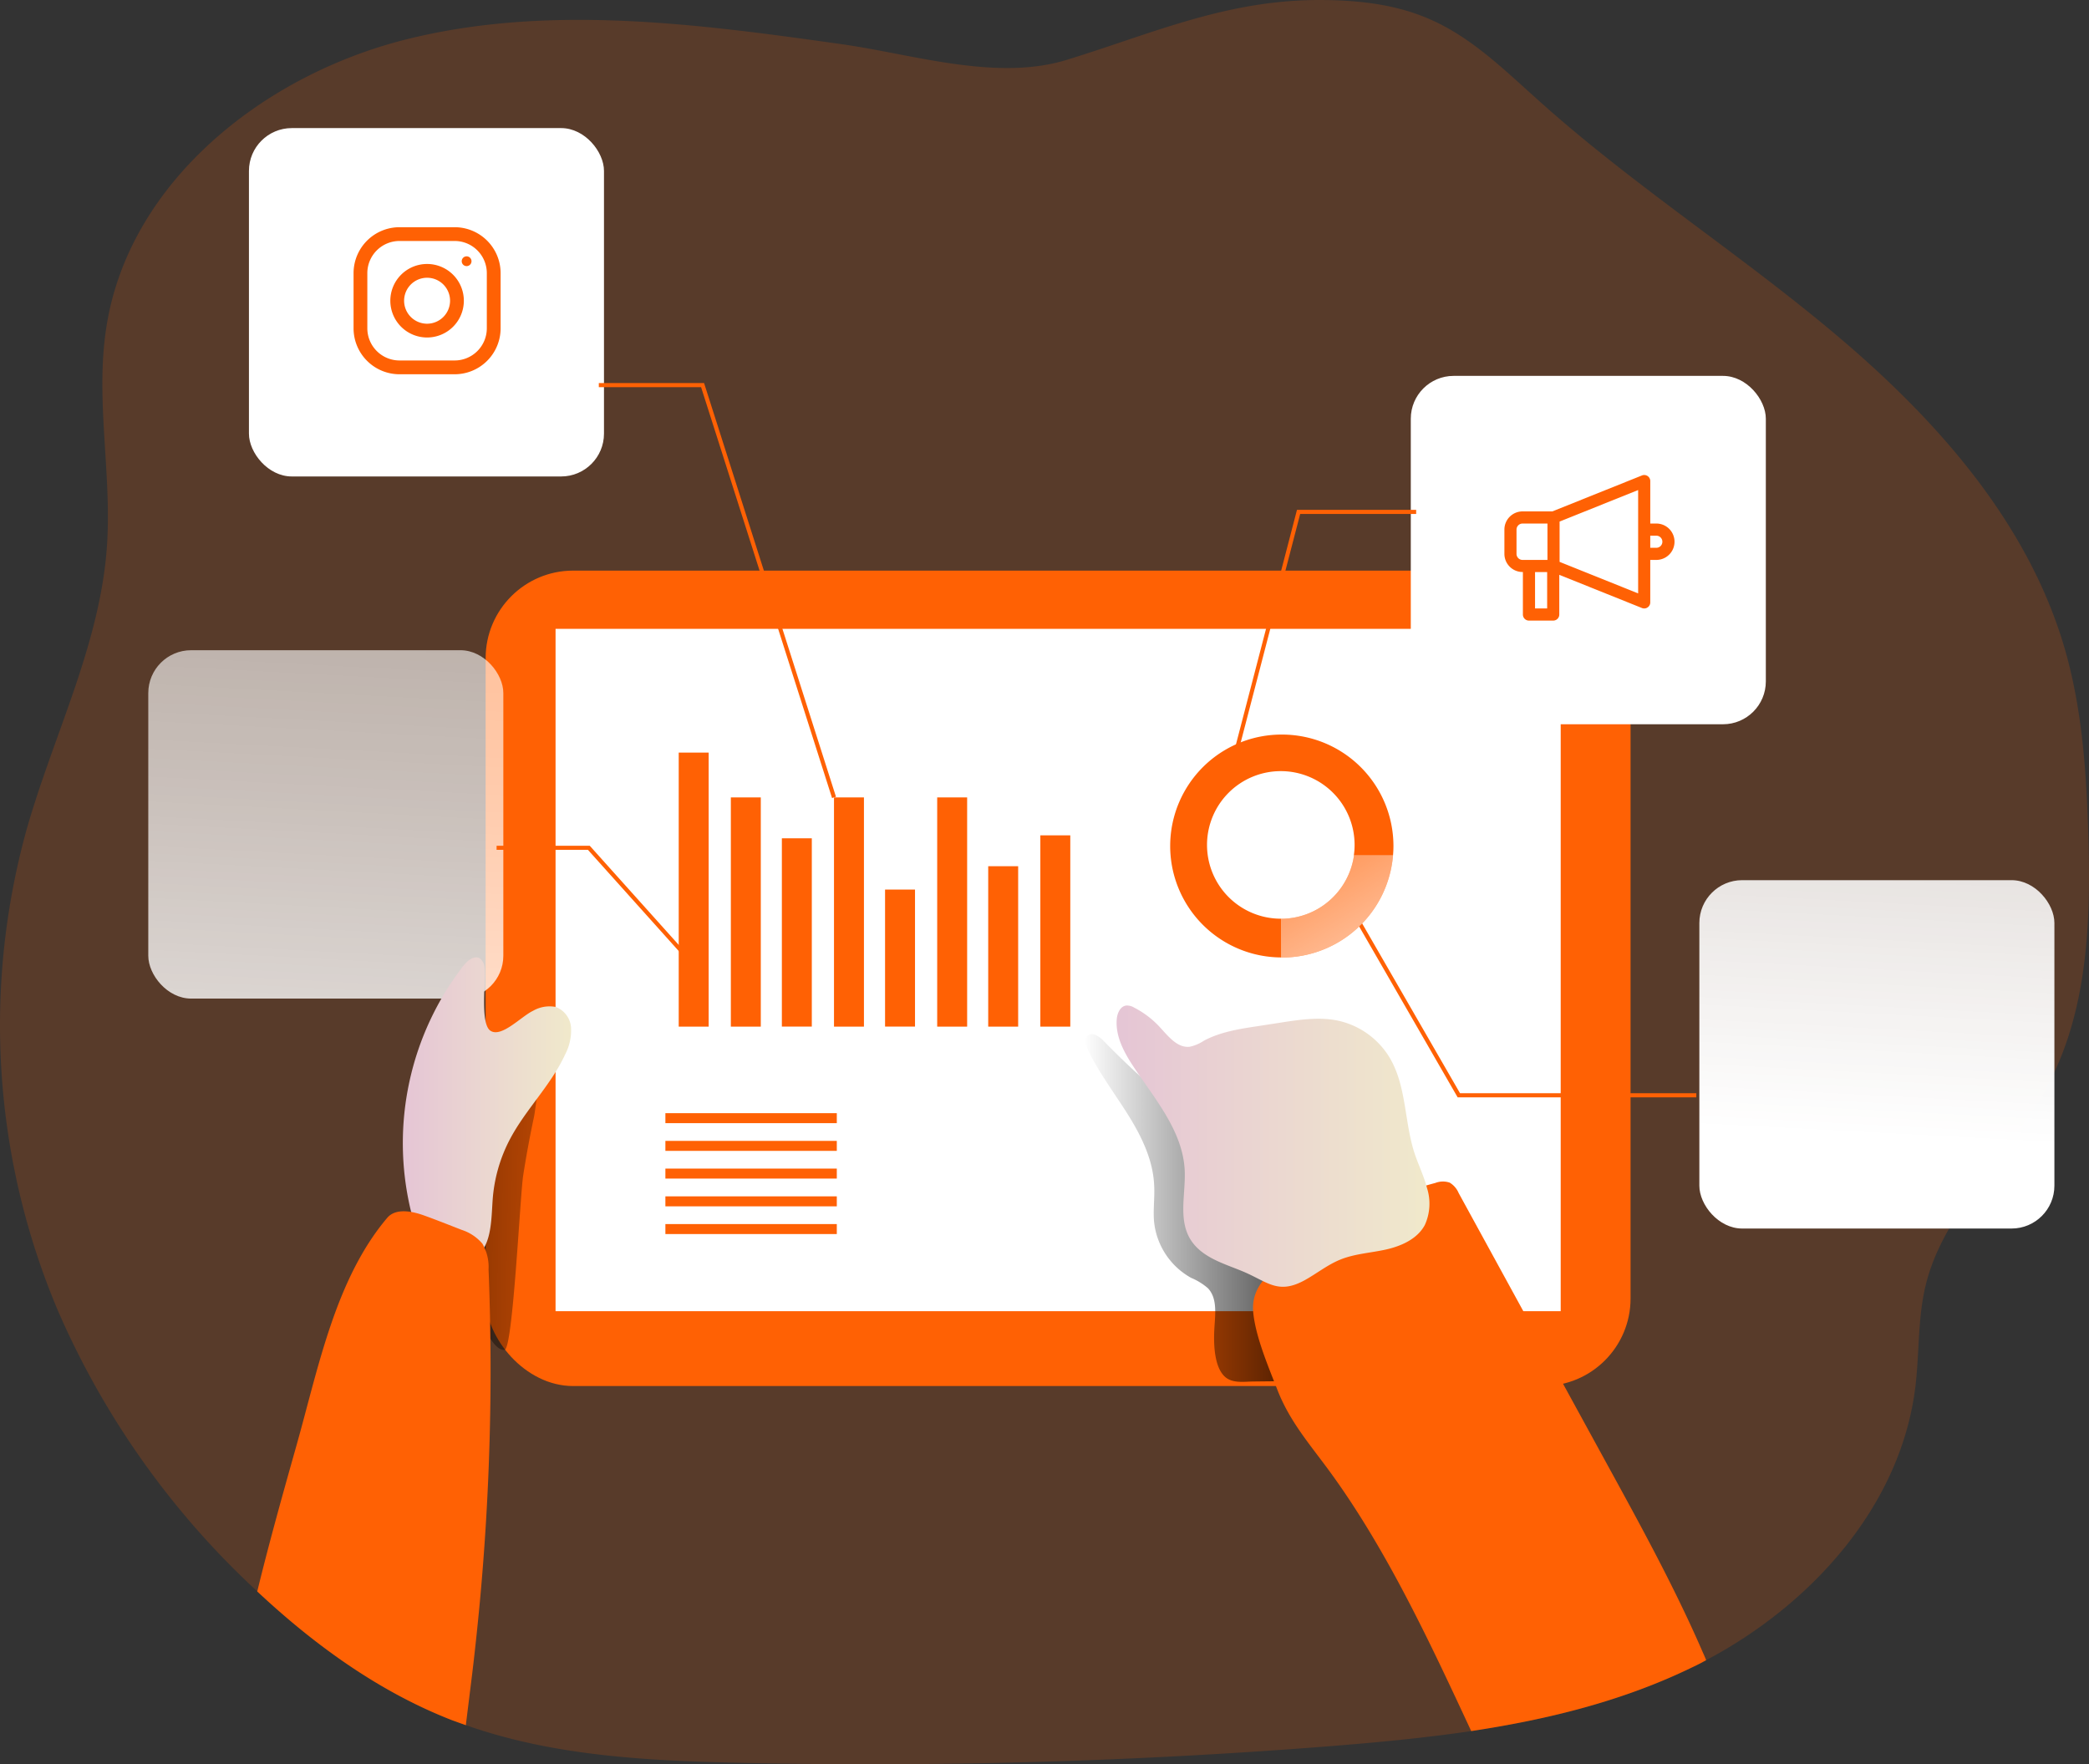
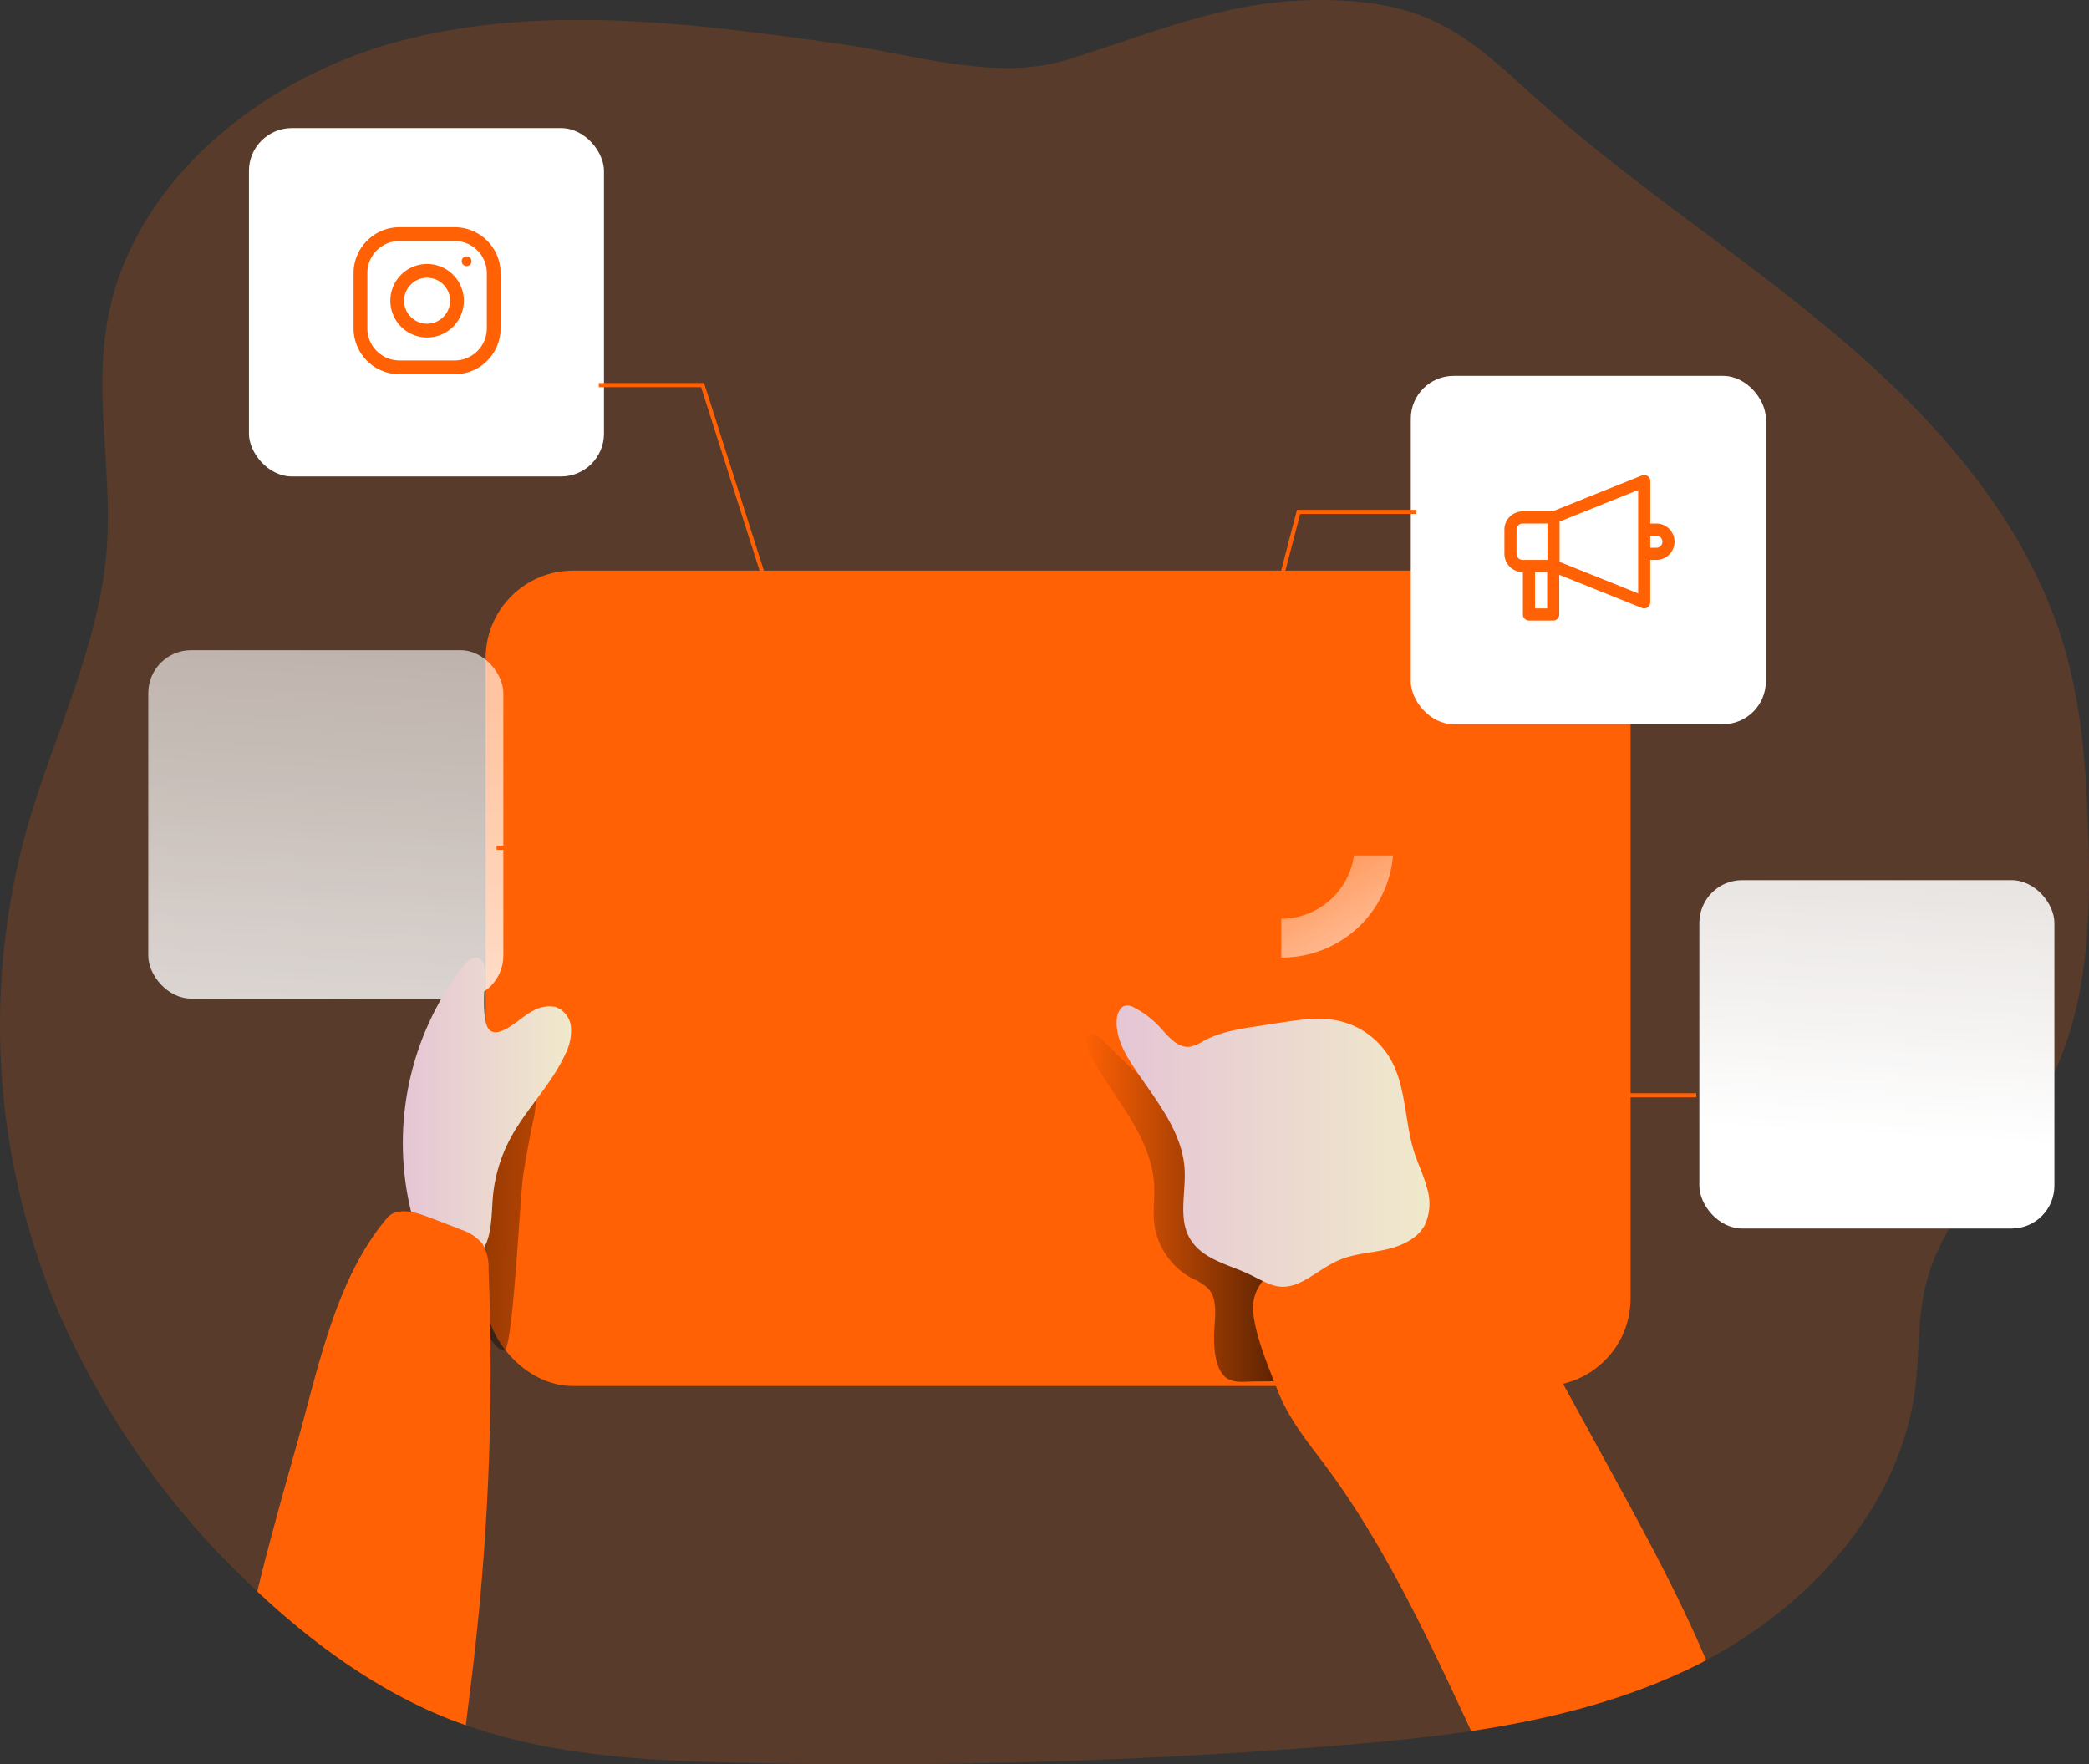
<svg xmlns="http://www.w3.org/2000/svg" xmlns:xlink="http://www.w3.org/1999/xlink" width="379.378" height="320.397" viewBox="0 0 379.378 320.397">
  <rect x="0" y="0" width="379.378" height="320.397" fill="#333333" stroke="none" />
  <defs>
    <linearGradient id="linear-gradient" x1="2.566" y1="0.62" x2="-3.306" y2="0.239" gradientUnits="objectBoundingBox">
      <stop offset="0" stop-opacity="0" />
      <stop offset="0.99" />
    </linearGradient>
    <linearGradient id="linear-gradient-2" x1="0" y1="0.5" x2="0.999" y2="0.5" xlink:href="#linear-gradient" />
    <linearGradient id="linear-gradient-3" x1="0.78" y1="-4.706" x2="0.487" y2="0.734" gradientUnits="objectBoundingBox">
      <stop offset="0.02" stop-color="#fff" stop-opacity="0" />
      <stop offset="0.32" stop-color="#fff" stop-opacity="0.388" />
      <stop offset="0.68" stop-color="#fff" stop-opacity="0.678" />
      <stop offset="1" stop-color="#fff" />
    </linearGradient>
    <linearGradient id="linear-gradient-4" x1="0.703" y1="-3.273" x2="0.41" y2="2.168" xlink:href="#linear-gradient-3" />
    <linearGradient id="linear-gradient-5" x1="-0.001" y1="0.499" x2="1" y2="0.499" gradientUnits="objectBoundingBox">
      <stop offset="0" stop-color="#e5c5d5" />
      <stop offset="0.42" stop-color="#ead4d1" />
      <stop offset="1" stop-color="#f0e9cb" />
    </linearGradient>
    <linearGradient id="linear-gradient-6" x1="0" y1="0.5" x2="1" y2="0.5" xlink:href="#linear-gradient-5" />
    <linearGradient id="linear-gradient-7" x1="-0.203" y1="-0.563" x2="1.49" y2="1.998" xlink:href="#linear-gradient-3" />
  </defs>
  <g id="report_analysis_" transform="translate(-0.074)">
    <path id="Path_1232" data-name="Path 1232" d="M391.058,197.892c-6.7,12.635-18.847,22.5-22.217,36.41-1.452,6-1.117,12.318-1.865,18.434-2.64,21.513-18.768,39.445-37.993,49.608-.81.44-1.628.88-2.437,1.249-12.626,6.159-26.291,9.52-40.228,11.623-8.473,1.258-17.043,2.059-25.517,2.736a1062.087,1062.087,0,0,1-106.281,3.053c-17.14-.352-34.624-1.161-50.743-6.854-.827-.282-1.645-.59-2.464-.88-13.075-5.077-24.69-13.418-34.967-22.965l-.475-.44a151.545,151.545,0,0,1-36.2-50.954,133.012,133.012,0,0,1-5.763-87.205c4.848-17.175,13.313-33.559,14.624-51.35.985-13.374-2.165-26.925-.07-40.167C42.579,33.863,67.023,14.5,92.838,8.021s52.978-2.842,79.339.88c12.873,1.839,27.945,6.749,40.695,2.816C228.543,6.895,241.715.885,258.627.85c6.9,0,13.929.722,20.237,3.52,7.655,3.344,13.726,9.415,19.947,14.958,17.36,15.556,37.158,28.156,54.9,43.29s33.823,33.515,40.352,55.89c3.194,10.937,3.977,22.437,4.32,33.823C398.863,167.888,398.361,184.148,391.058,197.892Z" transform="translate(-19.06 -0.85)" fill="#ff6104" opacity="0.18" />
    <rect id="Rectangle_640" data-name="Rectangle 640" width="207.926" height="148.085" rx="15.9" transform="translate(88.27 103.624)" fill="#ff6104" />
    <path id="Path_1233" data-name="Path 1233" d="M130.066,220.32c-2.138,1.531-4.971,1.76-7.215,3.088a12.089,12.089,0,0,0-4.575,6.027c-2.094,5.165-2.4,10.867-2.376,16.436,0,5.886-.088,12.442,1.267,18.2.37,1.584,2.833,8.544,5.227,8.28,1.513-.167,2.816-28.06,3.379-31.676s1.2-7.039,1.945-10.559C128.1,228.371,128.676,221.323,130.066,220.32Z" transform="translate(-30.683 -27.211)" fill="url(#linear-gradient)" />
-     <rect id="Rectangle_641" data-name="Rectangle 641" width="182.541" height="123.914" transform="translate(100.967 114.2)" fill="#fff" />
    <path id="Path_1234" data-name="Path 1234" d="M266.571,268.069c.123-2.64.669-5.71-1.153-7.637a11.183,11.183,0,0,0-3.036-1.874,13.2,13.2,0,0,1-6.731-10.057c-.229-2.244.132-4.514,0-6.775-.2-4.611-2.314-8.922-4.769-12.838s-5.279-7.6-7.268-11.782c-.414-.88-.7-2.121.106-2.64s1.883.211,2.587.88c7.629,7.84,16.076,15.081,25.754,20.105a80.765,80.765,0,0,1,8.887,4.813c4.611,3.2,8.042,7.919,10.559,12.917s4.127,10.444,5.754,15.838c.6,1.971,1.188,4.118.493,6.054a2.64,2.64,0,0,1-1.091,1.461,3.6,3.6,0,0,1-1.619.352c-7.039.387-14.14.4-21.223.484-1.76,0-3.845.414-5.279-.827C266.518,274.747,266.457,270.471,266.571,268.069Z" transform="translate(-45.975 -26.487)" fill="url(#linear-gradient-2)" />
-     <rect id="Rectangle_642" data-name="Rectangle 642" width="5.438" height="49.766" transform="translate(123.334 136.673)" fill="#ff6104" />
    <rect id="Rectangle_643" data-name="Rectangle 643" width="5.438" height="41.627" transform="translate(132.801 144.812)" fill="#ff6104" />
    <rect id="Rectangle_644" data-name="Rectangle 644" width="5.438" height="34.192" transform="translate(142.066 152.238)" fill="#ff6104" />
    <rect id="Rectangle_645" data-name="Rectangle 645" width="5.438" height="41.627" transform="translate(151.534 144.812)" fill="#ff6104" />
    <rect id="Rectangle_646" data-name="Rectangle 646" width="5.438" height="24.883" transform="translate(160.808 161.547)" fill="#ff6104" />
    <rect id="Rectangle_647" data-name="Rectangle 647" width="5.438" height="41.627" transform="translate(170.276 144.812)" fill="#ff6104" />
-     <rect id="Rectangle_648" data-name="Rectangle 648" width="5.438" height="29.133" transform="translate(179.541 157.306)" fill="#ff6104" />
    <rect id="Rectangle_649" data-name="Rectangle 649" width="5.438" height="34.738" transform="translate(189.008 151.701)" fill="#ff6104" />
    <rect id="Rectangle_650" data-name="Rectangle 650" width="31.13" height="1.813" transform="translate(120.914 202.154)" fill="#ff6104" />
    <rect id="Rectangle_651" data-name="Rectangle 651" width="31.13" height="1.813" transform="translate(120.914 207.187)" fill="#ff6104" />
    <rect id="Rectangle_652" data-name="Rectangle 652" width="31.13" height="1.813" transform="translate(120.914 212.22)" fill="#ff6104" />
    <rect id="Rectangle_653" data-name="Rectangle 653" width="31.13" height="1.813" transform="translate(120.914 217.261)" fill="#ff6104" />
    <rect id="Rectangle_654" data-name="Rectangle 654" width="31.13" height="1.813" transform="translate(120.914 222.294)" fill="#ff6104" />
    <rect id="Rectangle_655" data-name="Rectangle 655" width="31.13" height="22.367" transform="translate(163.219 202.154)" fill="none" />
    <path id="Path_1235" data-name="Path 1235" d="M280.959,152.46a20.237,20.237,0,1,0-.123,40.475V185.9h-.079a13.4,13.4,0,1,1,13.392-13.4,12.537,12.537,0,0,1-.141,1.915h7.118q.079-.88.079-1.716A20.237,20.237,0,0,0,280.959,152.46Z" transform="translate(-48.071 -19.061)" fill="#ff6104" />
    <rect id="Rectangle_656" data-name="Rectangle 656" width="64.478" height="63.264" rx="7.78" transform="translate(256.284 68.262)" fill="#fff" />
    <rect id="Rectangle_657" data-name="Rectangle 657" width="64.478" height="63.264" rx="7.78" transform="translate(308.69 159.84)" fill="url(#linear-gradient-3)" />
    <rect id="Rectangle_658" data-name="Rectangle 658" width="64.478" height="63.264" rx="7.78" transform="translate(45.284 23.262)" fill="#fff" />
    <rect id="Rectangle_659" data-name="Rectangle 659" width="64.478" height="63.264" rx="7.78" transform="translate(27.004 118.081)" fill="url(#linear-gradient-4)" />
    <path id="Path_1236" data-name="Path 1236" d="M125.914,208.155a6,6,0,0,1,4.1-.713,4.32,4.32,0,0,1,2.816,3.81,9.4,9.4,0,0,1-1.065,4.8c-2.569,5.6-7.2,10.013-10.057,15.46a27.839,27.839,0,0,0-3.115,10.928c-.282,3.977-.15,8.8-3.6,10.831-2.446,1.4-5.728.449-7.717-1.557s-2.948-4.8-3.608-7.532a52.635,52.635,0,0,1,9.617-44.223c.748-.959,2.024-1.971,3.036-1.293a2.481,2.481,0,0,1,.81,1.918c.211,2.094-.81,9.767.994,11.139C120.107,213.179,123.758,209.176,125.914,208.155Z" transform="translate(-29.047 -24.584)" fill="url(#linear-gradient-5)" />
    <path id="Path_1237" data-name="Path 1237" d="M110.875,337.88,112.362,326c-.748,5.983-1.478,11.966-2.226,17.958v.22c-.827-.282-1.645-.59-2.464-.88-13.075-5.077-24.69-13.418-34.967-22.965l-.475-.44c2.182-8.957,4.681-17.853,7.18-26.713,3.942-14,7.039-30.066,16.436-41.152,1.522-1.76,4.4-1.232,6.617-.44s4.628,1.76,6.9,2.64a8.28,8.28,0,0,1,3.766,2.516,8.432,8.432,0,0,1,1.109,4.663,456.151,456.151,0,0,1-3.361,76.471Z" transform="translate(-25.438 -30.879)" fill="#ff6104" />
    <path id="Path_1238" data-name="Path 1238" d="M360.046,331.633c-.81.44-1.628.88-2.437,1.249-12.626,6.159-26.291,9.52-40.228,11.623-7.523-16.155-15.424-33.154-25.9-47.417-3.52-4.787-7.109-8.913-9.292-14.536-1.637-4.206-3.986-9.679-4.4-14.14-.4-4.778,3.071-7.215,6.529-10a71.174,71.174,0,0,1,26.546-13.445,3.819,3.819,0,0,1,2.6-.062,4,4,0,0,1,1.628,1.874L342.2,296.315c5.992,10.937,11.993,21.892,16.991,33.321C359.474,330.314,359.8,330.965,360.046,331.633Z" transform="translate(-50.124 -30.14)" fill="#ff6104" />
    <path id="Path_1239" data-name="Path 1239" d="M262.877,250.641c-2.094-3.687-.677-8.289-.924-12.53-.422-7.039-5.447-12.794-9.327-18.689-1.7-2.569-3.256-5.482-3-8.552.088-1.1.651-2.384,1.76-2.49a2.569,2.569,0,0,1,1.417.387,16.717,16.717,0,0,1,4.628,3.52c1.54,1.663,3.2,3.845,5.455,3.581a7.46,7.46,0,0,0,2.56-1.091c2.983-1.6,6.4-2.138,9.74-2.64l4.259-.66c3.458-.537,7.039-1.065,10.427-.334a14.58,14.58,0,0,1,9.353,6.775c2.992,5.086,2.64,11.439,4.4,17.043.7,2.2,1.76,4.294,2.332,6.529a9.309,9.309,0,0,1-.387,6.758c-1.355,2.525-4.259,3.819-7.039,4.443s-5.737.766-8.385,1.865c-2.244.924-4.171,2.472-6.282,3.652-4.936,2.754-6.81.37-11.3-1.522C269.089,255.225,264.91,254.152,262.877,250.641Z" transform="translate(-46.742 -25.777)" fill="url(#linear-gradient-6)" />
    <path id="Path_1240" data-name="Path 1240" d="M254.852,151.547l-.721-.185,12-46.132h21.645v.748H266.712Z" transform="translate(-30.516 -12.64)" fill="#ff6104" />
    <path id="Path_1241" data-name="Path 1241" d="M341.458,221.545H298.115L277.49,185.768l.642-.378L298.546,220.8h42.912Z" transform="translate(-33.322 -22.268)" fill="#ff6104" />
    <path id="Path_1242" data-name="Path 1242" d="M166.028,154.422,142.244,79.808H123.67V79.06h19.111l.088.264,23.871,74.869Z" transform="translate(-14.846 -9.496)" fill="#ff6104" />
    <path id="Path_1243" data-name="Path 1243" d="M136.076,194.155,119.156,175.3H102.57v-.739h16.92l17.14,19.1Z" transform="translate(-12.311 -20.967)" fill="#ff6104" />
    <path id="Path_1244" data-name="Path 1244" d="M303.88,177.42a20.237,20.237,0,0,1-20.167,18.53h-.123v-7.039a13.392,13.392,0,0,0,13.2-11.483Z" transform="translate(-50.825 -22.059)" fill="#ff6104" />
    <path id="Path_1245" data-name="Path 1245" d="M303.88,177.42a20.237,20.237,0,0,1-20.167,18.53h-.123v-7.039a13.392,13.392,0,0,0,13.2-11.483Z" transform="translate(-50.825 -22.059)" fill="url(#linear-gradient-7)" />
    <g id="instagram" transform="translate(64.284 41.262)">
      <g id="Group_2984" data-name="Group 2984">
        <g id="Group_2983" data-name="Group 2983">
          <path id="Path_1246" data-name="Path 1246" d="M18.36,0H8.345A8.346,8.346,0,0,0,0,8.345V18.36a8.346,8.346,0,0,0,8.345,8.345H18.36a8.346,8.346,0,0,0,8.345-8.345V8.345A8.346,8.346,0,0,0,18.36,0ZM24.2,18.36A5.848,5.848,0,0,1,18.36,24.2H8.345A5.848,5.848,0,0,1,2.5,18.36V8.345A5.848,5.848,0,0,1,8.345,2.5H18.36A5.848,5.848,0,0,1,24.2,8.345Z" fill="#ff6104" />
        </g>
      </g>
      <g id="Group_2986" data-name="Group 2986" transform="translate(6.676 6.676)">
        <g id="Group_2985" data-name="Group 2985">
          <path id="Path_1247" data-name="Path 1247" d="M134.676,128a6.676,6.676,0,1,0,6.676,6.676A6.677,6.677,0,0,0,134.676,128Zm0,10.849a4.173,4.173,0,1,1,4.173-4.173A4.179,4.179,0,0,1,134.676,138.849Z" transform="translate(-128 -128)" fill="#ff6104" />
        </g>
      </g>
      <g id="Group_2988" data-name="Group 2988" transform="translate(19.64 5.286)">
        <g id="Group_2987" data-name="Group 2987">
          <circle id="Ellipse_244" data-name="Ellipse 244" cx="0.89" cy="0.89" r="0.89" fill="#ff6104" />
        </g>
      </g>
    </g>
    <g id="speaker" transform="translate(273.284 51.701)">
      <g id="Group_2989" data-name="Group 2989" transform="translate(0 34.562)">
        <path id="Path_1248" data-name="Path 1248" d="M27.593,43.374h-1.1V35.663a1.1,1.1,0,0,0-1.511-1.022L8.71,41.171H3.3a3.3,3.3,0,0,0-3.3,3.3v4.406a3.3,3.3,0,0,0,3.3,3.3H3.36V59.9a1.1,1.1,0,0,0,1.1,1.1H8.867a1.1,1.1,0,0,0,1.1-1.1V52.69L24.98,58.716a1.081,1.081,0,0,0,.41.079,1.1,1.1,0,0,0,1.1-1.1V49.983h1.1a3.3,3.3,0,1,0,0-6.609ZM7.766,58.795h-2.2V52.186h2.2v6.609Zm.055-8.812H3.3a1.1,1.1,0,0,1-1.1-1.1V44.475a1.1,1.1,0,0,1,1.1-1.1H7.821v6.609Zm16.468,6.081L10.024,50.336v-7.32l14.265-5.725Zm3.3-8.284h-1.1v-2.2h1.1a1.1,1.1,0,1,1,0,2.2Z" transform="translate(0 -34.562)" fill="#ff6104" />
      </g>
    </g>
  </g>
</svg>